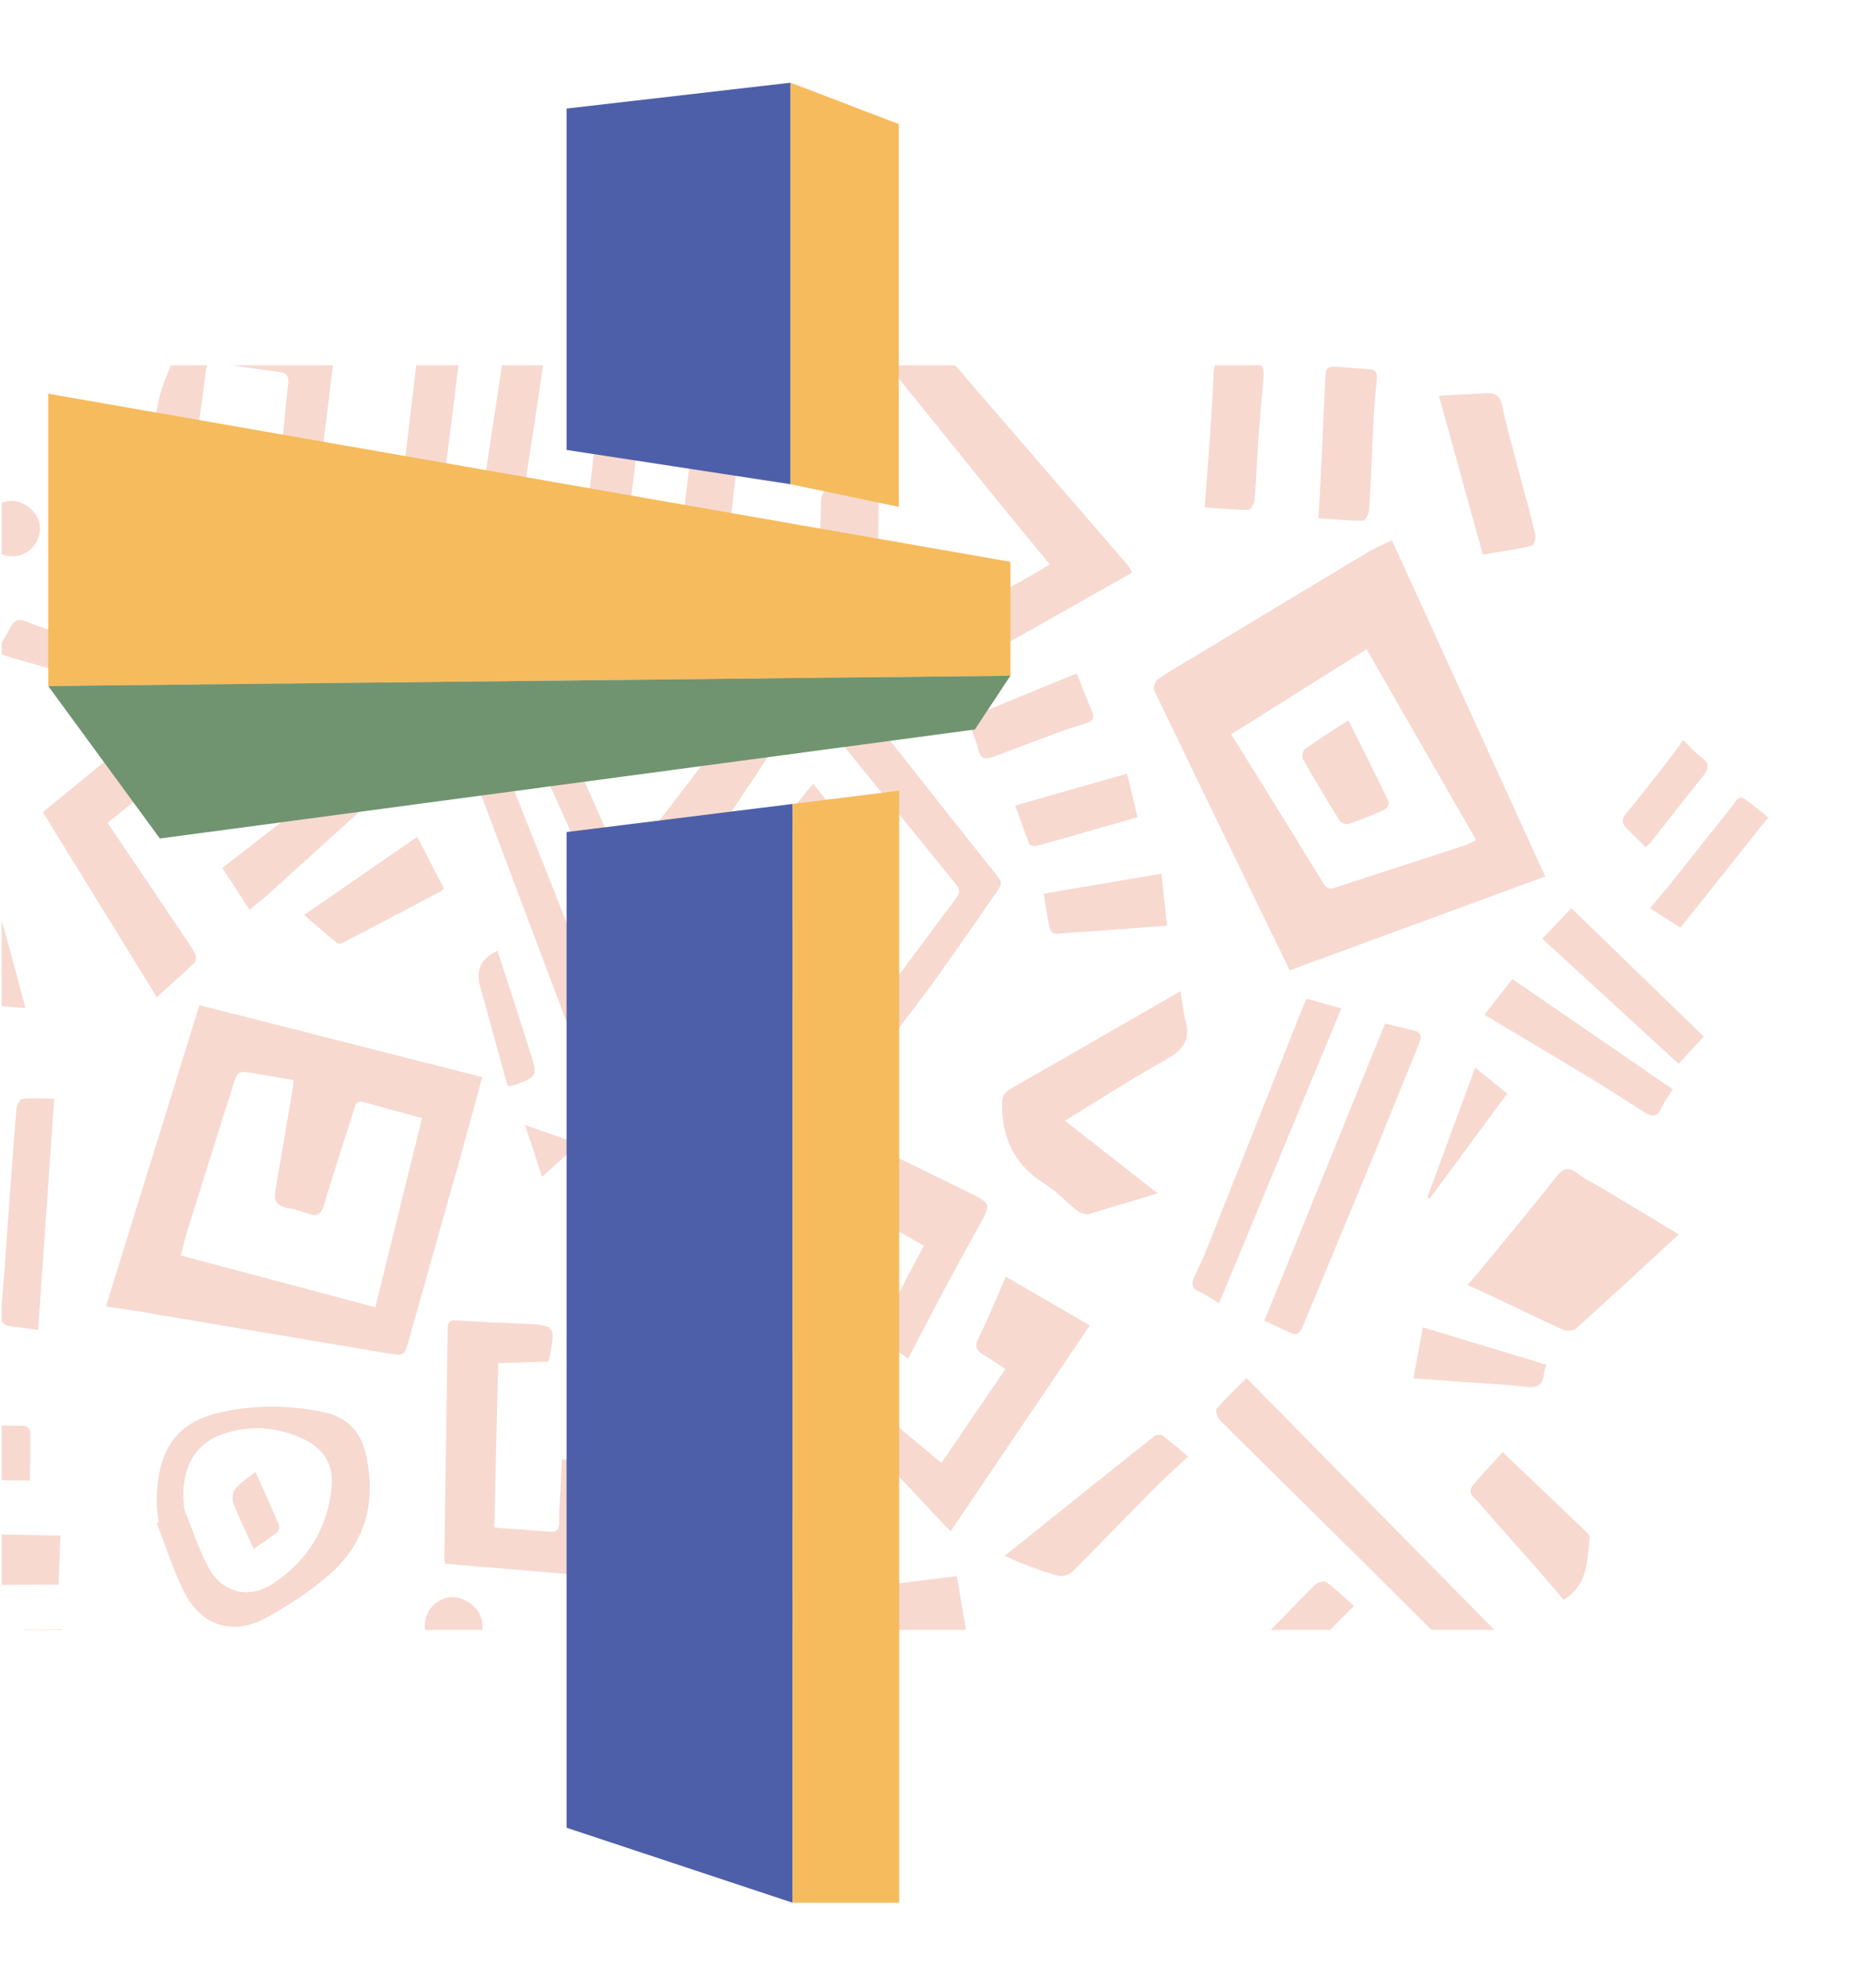
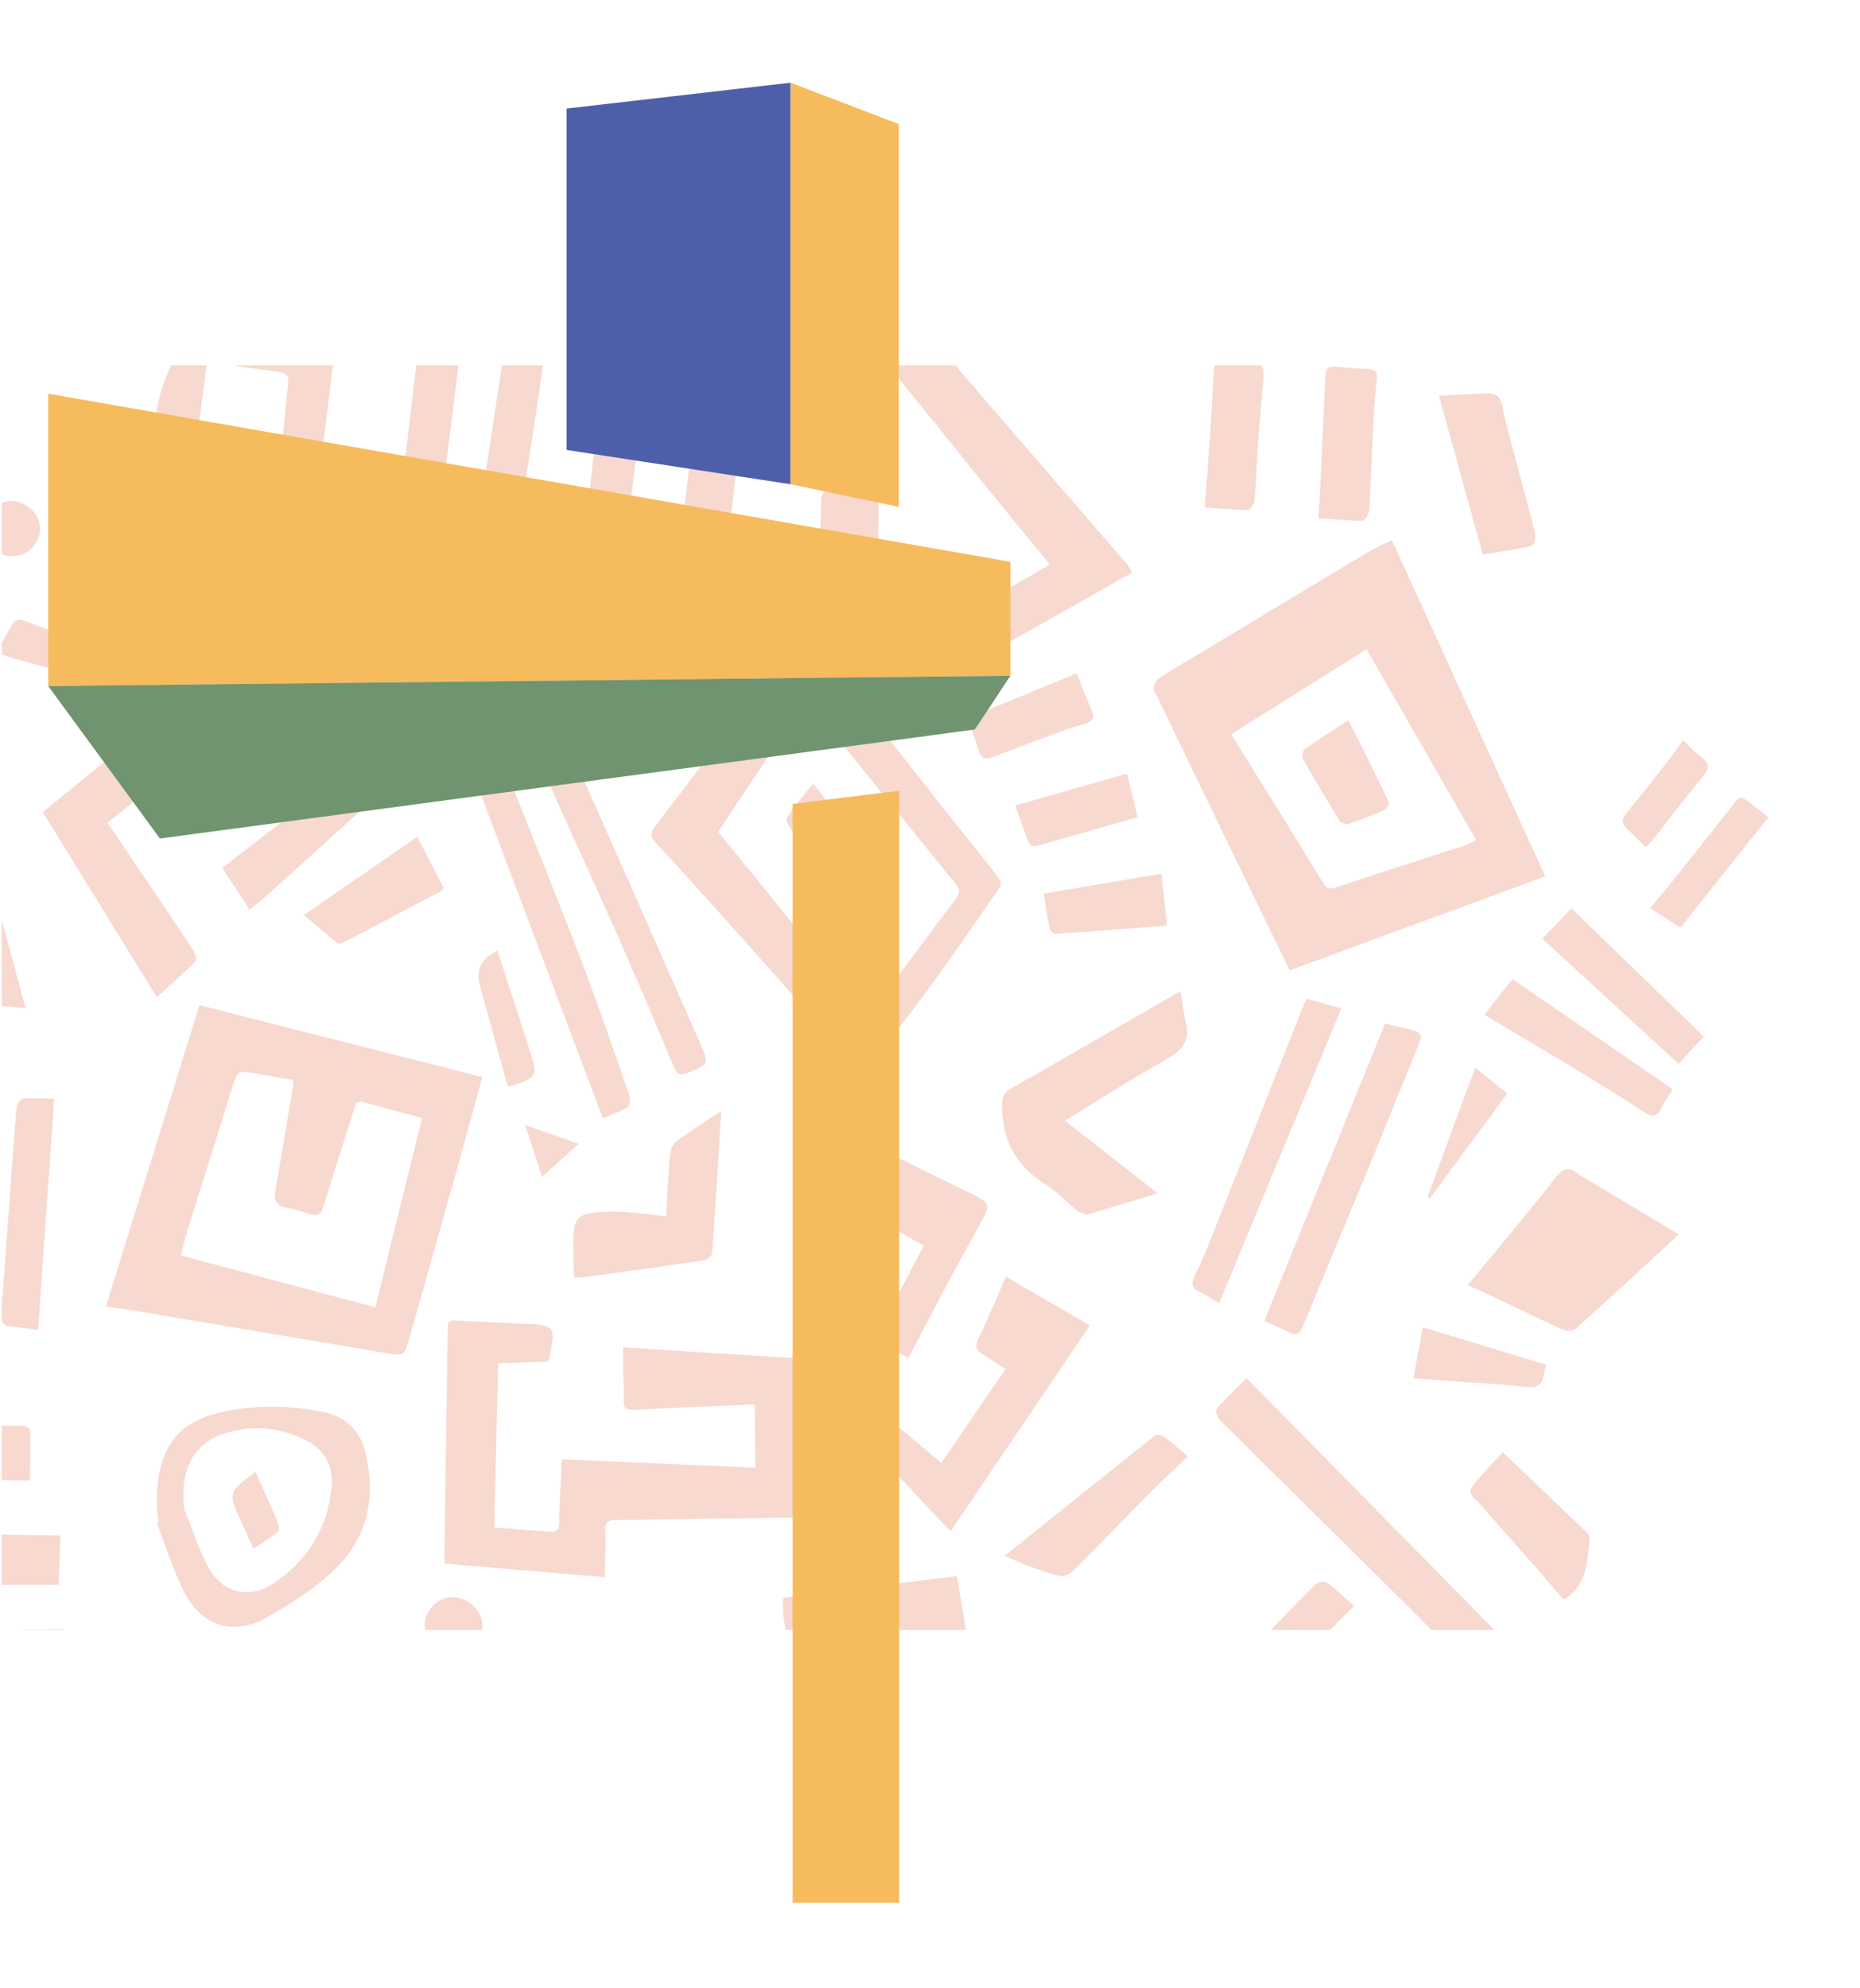
<svg xmlns="http://www.w3.org/2000/svg" fill="none" height="100%" overflow="visible" preserveAspectRatio="none" style="display: block;" viewBox="0 0 540 577" width="100%">
  <g id="Vetor de identidade">
    <g id="Elevador lacerda">
      <g clip-path="url(#clip0_0_74275)" id="Simbolos sem fundo - Design e Dende-04" opacity="0.2">
        <path d="M149.735 76.631C148.891 83.177 148.173 89.741 147.194 96.269C143.161 123.199 139.066 150.111 134.971 177.031C134.746 178.504 134.387 179.959 134.037 181.413C132.86 186.253 133.121 186.711 137.818 187.798C149.367 190.465 160.917 193.123 172.466 195.79C176.49 196.714 176.939 196.454 177.424 192.503C182.345 151.907 187.258 111.301 192.161 70.705C192.215 70.291 192.143 69.861 192.126 69.429C187.904 70.148 183.692 70.866 179.471 71.576C179.355 72.204 179.202 72.824 179.13 73.452C175.125 108.113 171.092 142.783 167.176 177.453C166.889 179.968 166.198 180.892 163.629 180.246C158.977 179.061 154.289 177.983 149.601 176.977C147.194 176.457 146.601 175.199 147.014 172.829C148.927 162.008 150.813 151.179 152.493 140.323C155.869 118.386 159.103 96.431 162.39 74.485C158.169 75.203 153.957 75.922 149.735 76.631Z" fill="#D64115" id="Vector" />
-         <path d="M53.55 92.974C51.852 98.361 50.613 103.938 48.368 109.083C44.479 118 44.739 127.41 44.057 136.731C43.841 139.694 43.671 142.657 43.455 145.944C59.387 147.183 75.086 148.404 91.036 149.644C91.332 148.072 91.656 146.743 91.826 145.396C93.605 130.993 95.347 116.59 97.125 102.187C97.727 97.338 97.61 97.194 92.787 96.655C82.073 95.461 71.368 94.24 60.663 92.983C59.755 92.875 58.875 92.471 57.986 92.21C56.513 92.462 55.031 92.713 53.559 92.965L53.55 92.974ZM81.48 132.223C74.457 131.388 67.722 130.409 60.941 129.862C57.735 129.601 56.998 128.183 57.393 125.372C58.238 119.347 59.073 113.33 59.8 107.287C60.061 105.123 61.291 105.06 62.962 105.321C68.979 106.236 74.987 107.179 81.013 107.943C83.42 108.248 83.914 109.334 83.645 111.588C82.971 117.093 82.54 122.633 81.992 128.147C81.867 129.395 81.678 130.634 81.48 132.223Z" fill="#D64115" id="Vector_2" />
+         <path d="M53.55 92.974C51.852 98.361 50.613 103.938 48.368 109.083C44.479 118 44.739 127.41 44.057 136.731C59.387 147.183 75.086 148.404 91.036 149.644C91.332 148.072 91.656 146.743 91.826 145.396C93.605 130.993 95.347 116.59 97.125 102.187C97.727 97.338 97.61 97.194 92.787 96.655C82.073 95.461 71.368 94.24 60.663 92.983C59.755 92.875 58.875 92.471 57.986 92.21C56.513 92.462 55.031 92.713 53.559 92.965L53.55 92.974ZM81.48 132.223C74.457 131.388 67.722 130.409 60.941 129.862C57.735 129.601 56.998 128.183 57.393 125.372C58.238 119.347 59.073 113.33 59.8 107.287C60.061 105.123 61.291 105.06 62.962 105.321C68.979 106.236 74.987 107.179 81.013 107.943C83.42 108.248 83.914 109.334 83.645 111.588C82.971 117.093 82.54 122.633 81.992 128.147C81.867 129.395 81.678 130.634 81.48 132.223Z" fill="#D64115" id="Vector_2" />
        <path d="M208.588 66.637C206.666 82.081 204.717 97.526 202.84 112.971C200.038 135.95 197.281 158.928 194.515 181.907C194.389 182.949 194.362 183.99 194.254 185.472C197.972 185.337 201.457 185.167 204.951 185.086C207.456 185.032 208.372 183.82 208.651 181.341C211.767 153.577 214.982 125.812 218.18 98.056C219.401 87.46 220.676 76.864 221.907 66.269C221.978 65.649 221.889 65.002 221.871 64.374C217.443 65.128 213.016 65.882 208.579 66.628L208.588 66.637Z" fill="#D64115" id="Vector_3" />
        <path d="M123.789 81.04C120.529 108.607 117.296 136.174 113.964 163.723C113.677 166.094 114.117 167.261 116.64 167.593C126.322 168.86 124.885 170.44 126.151 160.877C129.77 133.57 133.04 106.227 136.443 78.894C132.222 79.612 128.01 80.33 123.789 81.04Z" fill="#D64115" id="Vector_4" />
        <path d="M374.421 281.598C399.217 272.493 423.735 263.486 448.612 254.354C433.749 221.758 419.056 189.549 404.103 156.773C401.723 157.95 399.397 158.892 397.268 160.167C380.878 169.982 364.515 179.869 348.152 189.728C344.128 192.153 340.042 194.469 336.162 197.091C335.381 197.621 334.725 199.606 335.102 200.396C348.044 227.325 361.12 254.201 374.421 281.589L374.421 281.598ZM357.447 213.102C370.658 204.796 383.626 196.651 396.756 188.408C407.408 206.969 417.906 225.251 428.549 243.776C427.148 244.44 426.151 245.06 425.073 245.41C412.581 249.487 400.061 253.483 387.587 257.622C385.71 258.242 384.955 257.578 384.066 256.123C378.902 247.637 373.666 239.205 368.43 230.765C364.847 224.973 361.237 219.199 357.447 213.111L357.447 213.102Z" fill="#D64115" id="Vector_5" />
        <path d="M30.747 379.161C34.07 379.646 36.899 380.005 39.71 380.481C63.815 384.53 87.92 388.598 112.024 392.666C117.458 393.582 117.395 393.564 118.877 388.284C123.628 371.331 128.46 354.386 133.211 337.433C135.483 329.315 137.665 321.18 140.018 312.586C112.734 305.654 85.603 298.758 57.896 291.709C48.906 320.668 39.944 349.546 30.747 379.161ZM108.971 379.385C90.066 374.357 71.467 369.409 52.517 364.362C53.145 361.893 53.594 359.72 54.25 357.61C58.615 343.656 63.051 329.719 67.398 315.756C68.97 310.71 68.907 310.665 74.044 311.518C77.78 312.137 81.498 312.811 85.198 313.457C85.144 314.436 85.153 314.75 85.109 315.056C83.402 325.158 81.732 335.269 79.963 345.362C79.478 348.136 80.115 349.869 83.115 350.471C85.414 350.929 87.668 351.62 89.904 352.348C92.275 353.129 93.272 352.258 93.973 349.932C96.784 340.629 99.801 331.39 102.729 322.123C103.151 320.776 103.394 319.276 105.397 319.815C111.028 321.332 116.659 322.868 122.523 324.466C118.015 342.74 113.569 360.744 108.971 379.385Z" fill="#D64115" id="Vector_6" />
        <path d="M250.483 311.868C257.255 303.059 263.91 294.699 270.215 286.088C276.833 277.036 283.12 267.742 289.541 258.556C290.404 257.326 291.176 256.285 289.856 254.632C278.989 241.037 268.221 227.361 257.444 213.695C254.399 209.833 251.534 205.838 248.364 202.084C246.945 200.405 246.828 198.896 247.807 197.181C249.082 194.963 250.367 192.727 251.866 190.653C254.004 187.699 255.064 184.637 255.001 180.856C254.812 169.003 255.019 157.15 255.055 145.297C255.055 144.66 254.947 144.022 254.848 142.963C250.034 142.532 245.203 141.975 240.353 141.795C239.715 141.769 238.449 143.636 238.413 144.66C238.072 154.151 237.856 163.652 237.793 173.152C237.775 176.169 237.084 178.621 235.18 181.081C220.155 200.54 205.282 220.106 190.329 239.619C189.099 241.226 188.47 242.411 190.167 244.27C200.747 255.863 211.255 267.527 221.699 279.245C231.219 289.922 240.631 300.688 250.483 311.859L250.483 311.868ZM208.506 241.37C216.895 228.78 225.211 216.29 233.716 203.503C236.285 206.349 238.754 208.864 240.973 211.575C253.187 226.562 265.32 241.612 277.525 256.608C278.719 258.08 278.764 259.131 277.552 260.738C269.819 270.975 262.239 281.32 254.57 291.592C253.77 292.661 252.72 293.532 251.696 294.591C237.147 276.659 222.831 259.023 208.506 241.379L208.506 241.37Z" fill="#D64115" id="Vector_7" />
        <path d="M129.277 453.798C144.517 455.091 159.695 456.375 175.493 457.713C175.6 453.053 175.951 448.815 175.717 444.612C175.564 441.82 176.472 441.128 179.085 441.101C195.852 440.931 212.62 440.607 229.387 440.401C231.345 440.374 232.746 440.185 232.746 437.77C232.719 423.376 232.728 408.981 232.719 394.291C215.503 393.204 198.484 392.127 180.89 391.013C180.917 394.354 180.818 397.604 181.007 400.837C181.564 410.023 178.753 409.421 189.934 408.856C199.526 408.371 209.126 408.03 219.122 407.608C219.185 413.678 219.239 419.389 219.311 425.935C200.576 425.127 182.076 424.327 163.135 423.519C162.946 427.273 162.749 430.963 162.578 434.645C162.47 436.989 162.237 439.35 162.345 441.685C162.443 443.795 161.626 444.666 159.596 444.522C154.396 444.136 149.187 443.732 143.503 443.301C143.88 427.461 144.257 411.72 144.634 395.602C149.601 395.449 154.351 395.306 159.174 395.153C159.336 394.632 159.489 394.246 159.569 393.842C161.339 384.773 161.114 384.512 152.151 384.171C145.64 383.92 139.129 383.614 132.627 383.219C130.911 383.111 130.004 383.39 129.977 385.329C129.672 407.76 129.322 430.182 128.989 452.613C128.989 452.82 129.079 453.026 129.259 453.789L129.277 453.798Z" fill="#D64115" id="Vector_8" />
        <path d="M12.426 235.695C23.544 253.725 34.393 271.325 45.52 289.383C49.373 285.899 53.028 282.693 56.531 279.326C56.989 278.886 57.016 277.458 56.666 276.812C55.489 274.666 54.079 272.654 52.705 270.625C45.619 260.101 38.515 249.595 31.214 238.775C50.181 223.608 68.907 208.639 87.883 193.473C94.215 201.914 100.466 210.247 106.995 218.948C92.706 230.028 78.831 240.795 64.533 251.885C67.182 255.934 69.706 259.805 72.472 264.034C74.708 262.157 76.54 260.721 78.256 259.167C91.341 247.368 104.363 235.488 117.512 223.752C123.268 218.615 123.331 218.768 119.407 212.366C112.096 200.45 104.866 188.48 97.565 176.564C96.299 174.49 94.817 172.541 92.931 169.794C65.97 191.865 39.342 213.668 12.435 235.695L12.426 235.695Z" fill="#D64115" id="Vector_9" />
        <path d="M-30.647 219.127C-27.549 230.441 -24.558 241.351 -21.567 252.262C-18.227 264.42 -14.913 276.587 -11.473 288.727C-11.212 289.643 -10.135 290.901 -9.317 290.999C-3.92 291.655 1.514 292.032 7.414 292.544C5.95 287.111 4.558 281.912 3.139 276.731C-2.959 254.462 -9.102 232.21 -15.137 209.932C-17.122 202.587 -17.337 202.56 -24.783 203.179C-41.505 204.589 -58.246 205.712 -74.986 206.942C-80.59 207.355 -86.203 207.714 -92.373 208.127C-91.511 213.209 -90.703 217.816 -89.948 222.431C-87.811 235.515 -85.646 248.598 -83.635 261.699C-83.24 264.276 -82.377 265.165 -79.701 264.59C-75.336 263.657 -70.909 263.046 -66.023 262.211C-68.951 249.613 -71.825 237.293 -74.824 224.407C-59.943 222.629 -45.457 220.905 -30.647 219.136L-30.647 219.127Z" fill="#D64115" id="Vector_10" />
        <path d="M145.595 219.487C147.086 219.316 148.352 219.163 149.619 219.02C155.519 218.328 155.384 218.391 157.737 223.653C165.138 240.22 172.735 256.689 180.091 273.283C185.408 285.289 190.527 297.384 195.556 309.506C196.544 311.895 197.496 312.272 199.804 311.293C205.794 308.752 205.92 308.815 203.325 302.915C190.167 273.014 176.983 243.13 163.701 213.291C163.162 212.078 161.59 210.561 160.423 210.498C151.469 210.013 142.497 209.852 133.534 209.609C133.13 209.6 132.716 209.735 131.836 209.887C146.215 248.077 160.521 286.07 175.017 324.547C177.486 323.488 180.028 322.661 182.237 321.306C182.884 320.91 183.046 318.854 182.686 317.813C178.196 304.9 173.822 291.942 168.928 279.183C161.428 259.652 153.552 240.265 145.838 220.816C145.73 220.537 145.73 220.214 145.604 219.496L145.595 219.487Z" fill="#D64115" id="Vector_11" />
        <path d="M246.316 90.127C246.1 90.873 245.957 91.268 245.867 91.681C243.819 100.355 243.873 100.14 252.477 102.151C254.659 102.663 256.761 104.764 258.296 106.632C268.122 118.593 277.758 130.715 287.502 142.748C293.143 149.707 298.863 156.594 304.791 163.796C302.375 165.223 300.228 166.543 298.037 167.765C289.838 172.326 281.611 176.861 273.402 181.413C269.72 183.461 269.621 183.775 271.525 187.636C272.001 188.588 272.54 189.513 273.061 190.438C276.07 195.7 276.133 195.808 281.297 192.916C297.022 184.107 312.694 175.209 328.707 166.166C328.159 165.277 327.782 164.424 327.189 163.742C308.554 142.164 289.873 120.622 271.292 98.99C269.029 96.359 266.577 94.68 263.11 94.025C257.569 92.974 252.118 91.501 246.325 90.136L246.316 90.127Z" fill="#D64115" id="Vector_12" />
        <path d="M-175.258 382.779C-172.743 385.545 -170.714 387.817 -168.639 390.062C-153.677 406.207 -138.679 422.316 -123.779 438.515C-121.974 440.473 -120.106 441.344 -117.466 441.488C-98.597 442.547 -79.728 443.715 -60.868 444.927C-58.793 445.061 -57.401 444.639 -56.638 442.547C-55.668 439.871 -54.518 437.258 -53.252 434.133C-56.647 433.765 -59.485 433.415 -62.332 433.146C-78.803 431.628 -95.283 430.182 -111.745 428.539C-113.191 428.395 -114.816 427.192 -115.831 426.016C-128.27 411.64 -140.646 397.201 -152.931 382.69C-154.422 380.93 -155.778 380.301 -158.078 380.651C-163.538 381.495 -169.052 382.034 -175.249 382.779L-175.258 382.779Z" fill="#D64115" id="Vector_13" />
        <path d="M434.907 492.231C438.024 489.178 440.889 486.367 443.996 483.323C416.586 455.487 389.491 427.973 361.892 399.939C358.857 402.983 355.857 405.785 353.172 408.865C352.759 409.341 353.45 411.433 354.214 412.196C368.745 426.662 383.384 441.003 397.942 455.433C409.24 466.639 420.448 477.935 431.701 489.178C432.599 490.076 433.533 490.92 434.907 492.222L434.907 492.231Z" fill="#D64115" id="Vector_14" />
        <path d="M45.53 442.062C48.08 448.608 50.173 455.37 53.271 461.647C58.372 471.973 67.632 474.936 77.654 469.306C84.219 465.616 90.713 461.431 96.254 456.394C106.645 446.938 109.375 434.735 106.016 421.239C104.525 415.249 100.448 411.272 94.476 409.943C84.363 407.698 74.08 407.59 63.977 409.898C52.445 412.529 45.422 419.308 45.503 436.405C45.503 438.21 45.88 440.015 46.078 441.82C45.889 441.901 45.7 441.982 45.512 442.062L45.53 442.062ZM53.496 437.995C52.104 426.779 56.073 418.859 65.368 415.95C73.227 413.48 80.986 414.145 88.414 417.782C93.991 420.512 96.838 425.109 96.299 431.251C95.212 443.499 89.24 453.116 79.001 459.725C72.023 464.233 64.345 462.132 60.447 454.768C57.627 449.444 55.777 443.607 53.496 437.995Z" fill="#D64115" id="Vector_15" />
        <path d="M336.107 346.331C326.794 339.049 318.19 332.314 309.174 325.256C319.062 319.213 328.267 313.224 337.832 307.89C342.628 305.214 345.87 302.538 344.262 296.522C343.535 293.801 343.274 290.963 342.717 287.668C336.134 291.448 329.884 295.04 323.633 298.632C313.646 304.37 303.677 310.162 293.637 315.801C291.373 317.067 290.844 318.45 290.897 321.117C291.104 330.913 294.867 338.357 303.336 343.584C306.749 345.694 309.542 348.792 312.703 351.342C313.44 351.935 314.508 352.204 315.469 352.428C315.927 352.536 316.493 352.213 317.005 352.06C323.121 350.228 329.237 348.397 336.116 346.331L336.107 346.331Z" fill="#D64115" id="Vector_16" />
        <path d="M426.052 372.956C428.935 374.249 431.369 375.291 433.758 376.422C440.323 379.538 446.834 382.762 453.453 385.752C454.567 386.255 456.65 386.335 457.414 385.653C467.418 376.691 477.27 367.559 487.401 358.238C479.821 353.686 472.439 349.241 465.056 344.814C462.676 343.386 460.108 342.201 457.934 340.504C455.159 338.34 453.588 339.301 451.675 341.716C445.514 349.51 439.164 357.152 432.878 364.838C430.785 367.389 428.639 369.894 426.052 372.965L426.052 372.956Z" fill="#D64115" id="Vector_17" />
        <path d="M263.667 394.273C267.394 387.134 270.852 380.4 274.418 373.728C277.74 367.505 281.126 361.318 284.566 355.158C287.664 349.618 287.566 349.151 281.908 346.385C272.693 341.878 263.479 337.37 254.273 332.835C252.073 331.749 249.944 330.536 247.645 329.306C247.196 329.881 246.738 330.321 246.469 330.851C241.996 339.615 237.614 348.415 233.06 357.134C232.054 359.055 232.566 360.429 233.797 361.722C236.141 364.192 238.593 366.553 241.475 369.445C243.236 367.056 244.951 364.829 246.541 362.512C248.301 359.962 249.837 357.25 251.696 354.781C252.19 354.126 253.824 353.56 254.453 353.883C258.997 356.227 263.416 358.813 268.239 361.525C267.125 363.581 266.119 365.413 265.149 367.263C262.024 373.225 258.961 379.214 255.782 385.15C254.731 387.107 254.929 388.508 256.869 389.721C259.105 391.112 261.251 392.648 263.658 394.273L263.667 394.273Z" fill="#D64115" id="Vector_18" />
        <path d="M257.695 413.588C257.614 413.651 257.507 413.705 257.453 413.795C253.438 420.835 253.492 420.781 259.186 426.654C263.802 431.404 268.257 436.298 272.801 441.12C273.735 442.107 274.696 443.068 275.989 444.388C289.533 424.373 302.851 404.69 316.395 384.674C308.267 379.951 300.364 375.354 292.011 370.496C291.185 372.435 290.476 374.15 289.721 375.856C287.862 380.059 286.12 384.315 284.045 388.41C282.896 390.664 283.452 391.921 285.41 393.097C287.413 394.3 289.353 395.62 291.921 397.282C285.868 406.144 279.905 414.89 273.304 424.57C268.373 420.449 263.56 416.435 258.746 412.412C258.405 412.807 258.054 413.193 257.713 413.588L257.695 413.588Z" fill="#D64115" id="Vector_19" />
        <path d="M-102.467 369.068C-101.219 356.101 -100.006 343.413 -98.731 330.177C-94.366 331.372 -90.352 332.467 -86.023 333.643C-85.376 330.438 -84.82 327.645 -84.254 324.852C-83.464 320.991 -82.646 317.13 -81.883 313.26C-81.587 311.769 -81.236 310.323 -83.562 309.973C-93.881 308.438 -104.192 306.804 -114.942 305.142C-115.229 308.932 -115.499 312.506 -115.768 316.079C-116.864 330.761 -117.887 345.442 -119.109 360.115C-119.324 362.737 -118.534 363.913 -116.082 364.623C-111.619 365.916 -107.245 367.487 -102.467 369.059L-102.467 369.068Z" fill="#D64115" id="Vector_20" />
        <path d="M-138.167 448.24C-139.191 446.857 -139.765 446.004 -140.412 445.214C-154.072 428.494 -167.75 411.801 -181.356 395.045C-182.577 393.537 -183.709 392.89 -185.676 393.276C-190.355 394.192 -195.07 394.911 -200.036 395.755C-199.462 396.59 -198.995 397.38 -198.42 398.089C-185.2 414.468 -171.935 430.82 -158.76 447.234C-157.422 448.905 -156.147 449.623 -153.928 449.381C-148.89 448.833 -143.816 448.635 -138.158 448.249L-138.167 448.24Z" fill="#D64115" id="Vector_21" />
        <path d="M-179.012 470.124C-176.731 464.035 -174.566 458.827 -172.932 453.458C-172.581 452.308 -173.875 450.315 -174.907 449.138C-181.796 441.263 -188.873 433.55 -195.77 425.684C-200.62 420.143 -205.317 414.468 -210.014 408.793C-212.142 406.216 -214.217 404.986 -217.567 407.069C-220.333 408.784 -223.521 409.808 -227.311 411.496C-211.235 431.009 -195.483 450.126 -179.012 470.124Z" fill="#D64115" id="Vector_22" />
        <path d="M367.074 383.309C369.589 384.477 372.023 385.536 374.394 386.712C376.477 387.754 377.42 386.91 378.229 384.961C384.695 369.265 391.269 353.623 397.726 337.927C402.567 326.181 407.255 314.382 412.096 302.637C412.913 300.653 412.428 299.557 410.461 299.063C407.578 298.327 404.678 297.671 402.109 297.052C390.47 325.696 378.875 354.251 367.074 383.3L367.074 383.309Z" fill="#D64115" id="Vector_23" />
        <path d="M209.387 322.392C204.465 325.697 200.208 328.355 196.23 331.372C195.188 332.162 194.613 334.048 194.487 335.484C193.985 341.204 193.733 346.942 193.383 352.949C189.072 352.501 185.093 351.944 181.106 351.701C178.241 351.531 175.331 351.558 172.484 351.881C168.371 352.339 166.871 353.677 166.575 357.727C166.269 361.938 166.602 366.194 166.656 370.72C168.084 370.693 168.901 370.756 169.7 370.648C181.241 369.068 192.781 367.496 204.304 365.781C205.238 365.647 206.693 364.47 206.755 363.698C207.725 350.309 208.507 336.912 209.405 322.401L209.387 322.392Z" fill="#D64115" id="Vector_24" />
        <path d="M280.75 474.82C279.735 468.857 278.792 463.326 277.786 457.408C261.135 459.483 244.44 461.557 227.439 463.667C226.882 469.297 228.391 474.407 229.828 479.462C229.998 480.064 232.261 480.441 233.492 480.315C237.839 479.875 242.149 479.076 246.496 478.591C257.112 477.415 267.736 476.337 278.352 475.215C278.971 475.152 279.573 475.008 280.741 474.811L280.75 474.82Z" fill="#D64115" id="Vector_25" />
        <path d="M353.944 378.173C365.835 349.519 377.501 321.387 389.428 292.643C385.719 291.601 382.701 290.757 379.342 289.823C378.839 290.964 378.345 291.979 377.932 293.029C368.718 316.241 359.521 339.462 350.28 362.666C349.22 365.341 347.936 367.927 346.723 370.541C345.825 372.48 345.978 373.908 348.196 374.878C349.84 375.587 351.322 376.656 353.944 378.182L353.944 378.173Z" fill="#D64115" id="Vector_26" />
        <path d="M28.259 187.735C24.281 186.316 20.796 185.077 17.311 183.838C13.989 182.661 10.621 181.611 7.37 180.282C5.367 179.465 4.199 179.967 3.229 181.772C1.918 184.206 0.481 186.567 -1.144 189.387C0.903 190.051 2.574 190.671 4.28 191.147C14.644 194.065 25.035 196.912 35.381 199.884C39.836 201.159 40.24 201.033 41.255 196.607C43.706 185.912 46.167 175.208 48.601 164.505C48.79 163.679 48.843 162.826 49.014 161.586C44.623 160.32 40.258 159.063 35.381 157.653C33.019 167.621 30.702 177.399 28.25 187.726L28.259 187.735Z" fill="#D64115" id="Vector_27" />
        <path d="M16.987 459.886C17.176 455.136 17.356 450.593 17.553 445.627C-0.732 445.304 -18.712 444.989 -37.024 444.666C-37.222 449.766 -37.41 454.526 -37.635 460.075C-19.421 460.012 -1.37 459.949 16.987 459.886Z" fill="#D64115" id="Vector_28" />
        <path d="M417.744 114.848C422.001 130.212 426.204 145.405 430.506 160.949C435.338 160.132 440.053 159.44 444.696 158.399C445.289 158.264 445.972 156.127 445.729 155.121C444.337 149.204 442.667 143.349 441.122 137.467C439.389 130.859 437.494 124.286 436.093 117.605C435.464 114.633 433.838 114.022 431.395 114.13C427.031 114.318 422.675 114.588 417.744 114.848Z" fill="#D64115" id="Vector_29" />
        <path d="M344.9 422.693C342.116 420.358 339.969 418.437 337.661 416.722C337.122 416.318 335.766 416.255 335.272 416.65C320.903 428.072 306.596 439.566 291.67 451.535C294.032 452.55 295.882 453.457 297.804 454.157C301.01 455.325 304.216 456.555 307.512 457.345C308.635 457.615 310.431 457.004 311.275 456.16C319.071 448.393 326.687 440.455 334.428 432.651C337.715 429.338 341.191 426.213 344.891 422.702L344.9 422.693Z" fill="#D64115" id="Vector_30" />
        <path d="M351.779 507.577C365.529 493.758 379.216 480.019 393.092 466.074C390.137 463.452 387.775 461.117 385.126 459.186C384.488 458.719 382.503 459.204 381.785 459.905C377.276 464.305 373.028 468.983 368.538 473.41C361.075 480.764 353.495 487.984 345.978 495.284C342.152 499.002 342.206 499.882 346.319 503.15C348.07 504.542 349.795 505.97 351.788 507.586L351.779 507.577Z" fill="#D64115" id="Vector_31" />
        <path d="M11.061 385.976C12.623 363.473 14.159 341.393 15.731 318.881C12.444 318.827 9.48 318.576 6.57 318.872C5.852 318.944 4.855 320.74 4.765 321.808C3.858 332.656 3.122 343.521 2.322 354.377C1.676 363.213 1.119 372.049 0.284 380.867C0.023 383.65 0.921 384.755 3.553 384.988C5.879 385.195 8.187 385.59 11.061 385.985L11.061 385.976Z" fill="#D64115" id="Vector_32" />
        <path d="M-23.363 317.507C-23.417 320.704 -23.453 323.739 -23.525 326.783C-23.938 343.521 -24.306 360.259 -24.836 376.997C-24.908 379.376 -24.297 380.579 -21.927 380.921C-19.403 381.28 -16.906 381.765 -13.996 382.259C-13.862 381.046 -13.7 380.157 -13.682 379.259C-13.188 359.855 -12.775 340.45 -12.164 321.045C-12.083 318.567 -12.982 317.723 -15.146 317.651C-17.589 317.57 -20.041 317.561 -23.363 317.507Z" fill="#D64115" id="Vector_33" />
        <path d="M-34.94 428.916C-20.14 429.177 -5.896 429.428 8.689 429.688C8.734 424.83 8.887 420.377 8.788 415.932C8.734 413.319 6.417 413.831 4.89 413.795C-1.082 413.633 -7.063 413.687 -13.036 413.588C-19.125 413.489 -25.214 413.435 -31.285 413.076C-33.665 412.933 -34.248 413.723 -34.293 415.878C-34.383 420.107 -34.698 424.337 -34.931 428.916L-34.94 428.916Z" fill="#D64115" id="Vector_34" />
        <path d="M-98.067 418.85C-95.526 414.504 -93.361 410.966 -91.403 407.312C-91.107 406.755 -91.529 405.462 -92.041 404.878C-99.845 396.087 -107.713 387.35 -115.607 378.649C-116.137 378.065 -116.981 377.499 -117.735 377.428C-123.663 376.817 -129.599 376.332 -136.299 375.739C-124.606 391.445 -110.578 404.07 -98.076 418.859L-98.067 418.85Z" fill="#D64115" id="Vector_35" />
        <path d="M453.956 464.278C461.132 459.878 460.719 452.892 461.536 446.417C461.599 445.915 461.168 445.196 460.755 444.801C452.752 437.133 444.724 429.491 436.272 421.445C433.255 424.777 430.273 427.803 427.606 431.089C425.729 433.397 428.208 434.789 429.402 436.172C434.62 442.224 439.991 448.159 445.271 454.158C448.217 457.507 451.091 460.919 453.965 464.269L453.956 464.278Z" fill="#D64115" id="Vector_36" />
        <path d="M-96.63 138.024C-100.914 141.059 -104.802 143.645 -108.458 146.545C-109.221 147.156 -109.706 149.177 -109.293 150.065C-104.362 160.706 -99.234 171.257 -94.142 181.835C-94.061 182.006 -93.819 182.095 -93.379 182.428C-89.22 180.398 -84.865 178.414 -80.697 176.088C-80.096 175.747 -79.934 173.574 -80.365 172.604C-82.413 167.917 -84.775 163.364 -86.957 158.731C-90.091 152.086 -93.181 145.405 -96.621 138.024L-96.63 138.024Z" fill="#D64115" id="Vector_37" />
        <path d="M439.092 284.13C436.317 287.659 433.713 290.964 430.947 294.484C441.373 300.715 451.297 306.588 461.158 312.559C466.637 315.882 472.034 319.33 477.423 322.805C479.686 324.26 481.213 324.17 482.389 321.449C483.135 319.716 484.374 318.19 485.667 316.142C470.409 305.654 455.06 295.103 439.092 284.139L439.092 284.13Z" fill="#D64115" id="Vector_38" />
        <path d="M382.773 150.407C387.29 150.712 391.511 151.143 395.732 151.125C396.361 151.125 397.448 149.015 397.52 147.83C398.058 138.769 398.364 129.7 398.831 120.64C399.019 117.021 399.397 113.411 399.729 109.801C399.909 107.862 399.01 107.143 397.151 107.08C394.484 106.982 391.826 106.721 389.167 106.524C385.117 106.218 384.928 106.38 384.731 110.547C384.3 119.724 383.896 128.892 383.455 138.069C383.276 141.903 383.033 145.728 382.773 150.407Z" fill="#D64115" id="Vector_39" />
        <path d="M456.192 263.585C453.255 266.665 450.642 269.404 447.768 272.412C461.051 284.615 474.064 296.558 487.32 308.725C489.79 306.058 492.089 303.571 494.64 300.814C481.923 288.503 469.313 276.282 456.192 263.576L456.192 263.585Z" fill="#D64115" id="Vector_40" />
        <path d="M349.768 147.255C354.088 147.551 358.21 147.973 362.341 147.973C362.997 147.973 364.147 146.168 364.236 145.127C364.721 139.497 364.883 133.839 365.278 128.2C365.718 122.031 366.284 115.862 366.814 109.702C367.056 106.874 366.535 104.943 362.97 105.168C360.761 105.311 358.462 105.051 356.288 104.602C353.289 103.973 352.507 105.482 352.373 107.978C352.076 113.411 351.816 118.844 351.447 124.276C350.936 131.819 350.352 139.362 349.768 147.255Z" fill="#D64115" id="Vector_41" />
        <path d="M128.819 257.721C126.43 253.097 123.96 248.32 121.14 242.86C110.219 250.385 99.604 257.703 88.252 265.542C91.692 268.488 94.763 271.164 97.915 273.732C98.239 273.992 99.146 273.804 99.631 273.552C109.169 268.577 118.679 263.567 128.19 258.556C128.352 258.467 128.442 258.233 128.819 257.73L128.819 257.721Z" fill="#D64115" id="Vector_42" />
        <path d="M-161.481 179.536C-166.672 192.26 -171.818 204.859 -177.189 218.023C-172.079 219.154 -167.247 220.33 -162.352 221.157C-161.804 221.246 -160.484 219.441 -160.26 218.373C-158.76 211.064 -157.512 203.7 -156.075 196.373C-155.437 193.131 -154.62 189.926 -153.784 186.729C-153.165 184.322 -153.515 182.616 -156.227 181.808C-157.943 181.296 -159.541 180.398 -161.481 179.536Z" fill="#D64115" id="Vector_43" />
        <path d="M-143.457 225.763C-138.355 224.901 -133.622 224.281 -129.033 223.123C-128.252 222.926 -127.623 220.357 -127.686 218.921C-127.919 214.027 -128.557 209.151 -128.916 204.257C-129.356 198.187 -129.626 192.108 -130.039 186.047C-130.138 184.592 -130.506 183.146 -130.757 181.7C-136.407 182.778 -138.634 185.113 -139.271 190.285C-140.556 200.764 -141.849 211.243 -143.133 221.722C-143.259 222.755 -143.304 223.788 -143.465 225.772L-143.457 225.763Z" fill="#D64115" id="Vector_44" />
        <path d="M338.82 268.631C338.272 263.531 337.761 258.79 337.195 253.546C325.852 255.476 314.68 257.371 303.004 259.355C303.543 262.516 303.992 265.866 304.711 269.161C305.294 271.828 307.621 270.849 309.219 270.759C315.506 270.436 321.775 269.906 328.052 269.448C331.537 269.197 335.021 268.928 338.82 268.64L338.82 268.631Z" fill="#D64115" id="Vector_45" />
        <path d="M280.857 208.442C282.052 211.809 283.291 214.665 284.054 217.637C284.8 220.555 286.425 220.376 288.572 219.567C295.146 217.08 301.72 214.584 308.321 212.159C310.62 211.315 312.982 210.642 315.326 209.905C317.203 209.322 317.886 208.325 317.014 206.332C315.488 202.839 314.141 199.265 312.605 195.43C301.944 199.803 291.536 204.069 280.866 208.442L280.857 208.442Z" fill="#D64115" id="Vector_46" />
        <path d="M-73.36 396.177C-71.86 396.078 -70.81 396.078 -69.777 395.926C-60.805 394.597 -51.851 393.178 -42.87 391.93C-40.724 391.633 -39.807 390.744 -40.158 388.643C-40.688 385.402 -41.253 382.169 -41.846 378.649C-51.869 379.682 -61.937 380.678 -71.995 381.828C-72.723 381.908 -73.899 383.049 -73.89 383.686C-73.872 387.718 -73.585 391.741 -73.369 396.186L-73.36 396.177Z" fill="#D64115" id="Vector_47" />
        <path d="M330.252 237.158C329.237 232.947 328.285 228.978 327.208 224.515C316.332 227.613 305.923 230.576 294.751 233.764C296.134 237.616 297.373 241.28 298.81 244.863C298.99 245.303 300.265 245.689 300.876 245.518C310.512 242.833 320.122 240.058 330.261 237.158L330.252 237.158Z" fill="#D64115" id="Vector_48" />
        <path d="M-72.884 367.065C-64.72 366.796 -57.176 366.554 -49.632 366.302C-47.926 366.248 -46.202 365.988 -44.522 366.158C-41.244 366.5 -40.678 364.793 -40.669 362.01C-40.642 354.207 -40.562 354.189 -48.294 353.659C-54.886 353.201 -61.487 352.887 -68.061 352.285C-70.235 352.087 -71.267 352.599 -71.492 354.799C-71.887 358.705 -72.372 362.611 -72.884 367.056L-72.884 367.065Z" fill="#D64115" id="Vector_49" />
        <path d="M513.373 237.221C511.02 235.363 508.945 233.567 506.709 232.004C504.635 230.559 503.889 232.696 502.991 233.809C497.369 240.804 491.837 247.871 486.242 254.884C483.996 257.695 481.643 260.434 479.039 263.558C482.236 265.606 484.984 267.366 487.867 269.216C496.264 258.683 504.563 248.275 513.373 237.221Z" fill="#D64115" id="Vector_50" />
        <path d="M448.908 396.042C437.108 392.477 425.432 388.948 413.084 385.213C412.176 390.08 411.305 394.794 410.344 399.984C415.401 400.361 419.927 400.711 424.462 401.044C430.623 401.502 436.82 401.717 442.945 402.48C446.34 402.902 447.921 401.906 448.271 398.619C448.343 397.901 448.612 397.209 448.917 396.033L448.908 396.042Z" fill="#D64115" id="Vector_51" />
        <path d="M-40.203 404.115C-52.417 405.713 -63.912 407.222 -75.668 408.766C-75.408 411.945 -75.345 414.818 -74.842 417.62C-74.698 418.446 -73.297 419.685 -72.516 419.658C-64.083 419.371 -55.659 418.904 -47.244 418.374C-46.615 418.338 -45.753 417.557 -45.474 416.92C-43.741 412.924 -42.142 408.874 -40.203 404.124L-40.203 404.115Z" fill="#D64115" id="Vector_52" />
        <path d="M-68.502 325.014C-68.816 329.575 -69.103 333.697 -69.418 338.07C-60.697 338.869 -52.219 339.695 -43.732 340.342C-43.086 340.396 -41.882 339.336 -41.748 338.636C-41.164 335.717 -40.742 332.736 -40.598 329.764C-40.562 328.965 -41.631 327.447 -42.313 327.375C-50.89 326.477 -59.485 325.786 -68.511 325.005L-68.502 325.014Z" fill="#D64115" id="Vector_53" />
        <path d="M-63.597 300.572C-64.46 304.55 -65.304 308.438 -66.238 312.748C-57.005 314.607 -48.195 316.376 -38.855 318.261C-38.172 314.697 -37.382 311.32 -36.96 307.89C-36.87 307.136 -37.948 305.627 -38.702 305.466C-46.803 303.751 -54.949 302.233 -63.597 300.572Z" fill="#D64115" id="Vector_54" />
        <path d="M-115.912 231.735C-117.457 241.603 -118.965 251.05 -120.357 260.514C-120.465 261.259 -119.944 262.642 -119.387 262.858C-115.957 264.178 -112.436 265.246 -108.368 266.584C-108.395 262.014 -108.458 258.215 -108.422 254.417C-108.377 248.885 -108.314 243.345 -108.17 237.814C-108.089 234.743 -109.032 232.704 -112.463 232.489C-113.496 232.426 -114.511 232.049 -115.912 231.726L-115.912 231.735Z" fill="#D64115" id="Vector_55" />
        <path d="M-78.65 296.522C-77.752 292.616 -76.854 288.701 -75.857 284.337C-81.488 283.816 -86.85 283.322 -92.22 282.828C-97.734 282.325 -103.267 281.921 -108.772 281.293C-110.927 281.041 -111.323 282.271 -111.619 283.816C-111.906 285.306 -112.203 286.689 -110.092 287.318C-99.989 290.335 -89.912 293.469 -79.826 296.54C-79.548 296.621 -79.216 296.54 -78.668 296.522L-78.65 296.522Z" fill="#D64115" id="Vector_56" />
        <path d="M488.667 214.799C487.051 217.017 485.686 218.993 484.204 220.887C480.252 225.934 476.336 231.007 472.214 235.91C470.696 237.715 470.786 238.99 472.367 240.507C474.136 242.196 475.851 243.938 477.8 245.868C478.501 245.159 479.12 244.629 479.614 244.001C484.446 237.885 489.179 231.699 494.101 225.664C495.915 223.446 496.822 221.758 493.894 219.72C492.089 218.463 490.643 216.694 488.667 214.808L488.667 214.799Z" fill="#D64115" id="Vector_57" />
        <path d="M147.517 315.28C148.415 315.082 148.945 315.02 149.439 314.849C155.761 312.685 156.084 312.182 154.127 305.968C150.956 295.929 147.669 285.935 144.418 275.887C139.425 278.365 138.06 281.571 139.434 286.429C141.94 295.247 144.301 304.109 146.735 312.945C146.924 313.646 147.193 314.328 147.517 315.28Z" fill="#D64115" id="Vector_58" />
        <path d="M-58.209 288.395C-50.665 290.497 -43.544 292.49 -35.829 294.645C-34.805 290.542 -33.772 286.653 -32.955 282.729C-32.847 282.191 -33.709 281.014 -34.329 280.826C-38.73 279.542 -43.166 278.374 -47.63 277.342C-48.348 277.171 -49.552 277.611 -50.037 278.177C-52.713 281.347 -55.246 284.642 -58.209 288.386L-58.209 288.395Z" fill="#D64115" id="Vector_59" />
        <path d="M-104.928 486.268C-108.844 481.77 -112.337 477.648 -116.02 473.706C-116.442 473.257 -118.247 473.455 -118.912 473.975C-121.911 476.337 -124.731 478.932 -128.144 481.895C-124.722 486.107 -121.399 490.327 -117.861 494.368C-117.466 494.817 -115.624 494.592 -114.906 494.072C-111.727 491.773 -108.709 489.259 -104.937 486.268L-104.928 486.268Z" fill="#D64115" id="Vector_60" />
        <path d="M-202.722 388.365C-201.671 384.683 -200.575 381.136 -199.722 377.544C-199.569 376.898 -200.234 375.56 -200.827 375.317C-208.038 372.435 -215.304 369.696 -222.938 366.778C-223.512 369.22 -224.105 371.447 -224.5 373.701C-224.599 374.249 -224.213 375.183 -223.746 375.488C-217.414 379.655 -211.029 383.749 -204.643 387.835C-204.23 388.095 -203.665 388.113 -202.722 388.365Z" fill="#D64115" id="Vector_61" />
        <path d="M437.575 317.363C434.467 314.849 431.611 312.532 428.279 309.83C423.537 322.706 418.975 335.071 414.413 347.436C414.646 347.553 414.889 347.66 415.122 347.777C422.684 337.531 430.255 327.277 437.575 317.363Z" fill="#D64115" id="Vector_62" />
        <path d="M133.426 480.513C137.791 479.732 140.817 474.963 139.91 470.303C139.12 466.262 134.396 462.958 130.301 463.586C125.774 464.287 122.649 468.651 123.439 473.176C124.283 477.998 128.819 481.33 133.426 480.513Z" fill="#D64115" id="Vector_63" />
        <path d="M86.68 210.282C84.183 212.608 82.369 214.386 80.465 216.056C74.286 221.471 68.081 226.841 61.884 232.237C61.318 232.731 60.554 233.18 60.33 233.809C59.989 234.77 60.034 235.874 59.926 236.925C60.878 236.898 62.054 237.221 62.737 236.781C66.401 234.411 69.922 231.806 73.532 229.355C77.322 226.778 81.04 224.066 85.01 221.785C87.883 220.133 88.952 218.175 87.919 215.033C87.497 213.758 87.228 212.429 86.68 210.291L86.68 210.282Z" fill="#D64115" id="Vector_64" />
        <path d="M4.999 161.326C9.211 160.599 12.255 156.288 11.501 152.095C10.783 148.045 6.166 144.732 2.233 145.45C-2.231 146.258 -5.123 150.488 -4.269 154.959C-3.452 159.296 0.607 162.08 4.999 161.326Z" fill="#D64115" id="Vector_65" />
        <path d="M18.174 472.79C14.24 472.835 11.034 472.979 7.837 472.862C6.058 472.799 5.511 473.527 5.672 475.107C5.987 478.178 6.166 481.276 6.732 484.302C6.867 485.039 8.259 486.026 9.112 486.062C12.39 486.206 15.677 486.008 19.736 485.919C19.189 481.312 18.695 477.181 18.165 472.781L18.174 472.79Z" fill="#D64115" id="Vector_66" />
        <path d="M-2.51 392.576C-10.422 390.789 -17.858 389.11 -25.78 387.323C-26.121 389.442 -26.615 391.373 -26.642 393.303C-26.651 393.977 -25.618 395.153 -24.917 395.279C-18.954 396.383 -12.973 397.389 -6.956 398.188C-6.075 398.305 -4.773 397.38 -4.135 396.572C-3.39 395.629 -3.166 394.282 -2.501 392.576L-2.51 392.576Z" fill="#D64115" id="Vector_67" />
        <path d="M-27.324 176.959C-26.695 181.054 -22.564 183.891 -18.298 183.155C-14.759 182.545 -12.326 179.231 -12.819 175.702C-13.331 172.065 -17.535 169.066 -21.369 169.596C-25.213 170.126 -27.863 173.412 -27.315 176.968L-27.324 176.959Z" fill="#D64115" id="Vector_68" />
        <path d="M-108.683 205.81C-108.045 201.518 -107.066 197.154 -106.958 192.763C-106.923 191.398 -109.006 189.396 -110.56 188.731C-112.572 187.878 -114.718 188.462 -115.23 191.353C-115.58 193.338 -116.299 195.25 -116.703 197.217C-118.113 203.97 -116.496 205.801 -108.683 205.81Z" fill="#D64115" id="Vector_69" />
        <path d="M152.457 326.514C154.128 331.632 155.601 336.14 157.361 341.51C161.052 338.205 164.303 335.296 168.03 331.955C162.821 330.132 157.981 328.444 152.457 326.514Z" fill="#D64115" id="Vector_70" />
        <path d="M391.475 209.016C386.922 211.989 382.773 214.575 378.785 217.403C378.193 217.825 377.905 219.621 378.291 220.313C381.713 226.347 385.278 232.3 388.943 238.191C389.338 238.819 390.793 239.358 391.484 239.125C395.014 237.93 398.498 236.548 401.902 235.021C402.576 234.716 403.42 233.198 403.195 232.722C399.432 224.874 395.508 217.098 391.466 209.016L391.475 209.016Z" fill="#D64115" id="Vector_71" />
        <path d="M253.24 269.269C255.979 266.243 258.449 263.63 260.739 260.864C261.098 260.433 260.955 259.104 260.542 258.583C252.638 248.418 244.654 238.316 236.086 227.424C233.132 231.097 230.518 233.988 228.444 237.23C227.986 237.939 229.207 240.121 230.123 241.253C235.242 247.539 240.514 253.698 245.696 259.93C248.076 262.795 250.375 265.722 253.231 269.26L253.24 269.269Z" fill="#D64115" id="Vector_72" />
        <path d="M73.64 449.488C76.28 447.657 78.499 446.247 80.546 444.622C80.995 444.262 81.193 443.014 80.941 442.422C78.822 437.447 76.568 432.517 74.161 427.129C71.79 429.078 69.652 430.38 68.179 432.221C67.416 433.173 67.344 435.256 67.829 436.495C69.446 440.653 71.448 444.648 73.649 449.479L73.64 449.488Z" fill="#D64115" id="Vector_73" />
      </g>
      <g id="Group 3778">
        <path d="M13.999 114.254L293.353 163.04V196.097L13.999 199.1V114.254Z" fill="#F6BB5D" id="Vector_74" />
        <path d="M13.999 199.1L293.353 196.097L283.021 211.71L46.422 243.347L13.999 199.1Z" fill="#719470" id="Vector_75" />
        <path d="M164.489 31.505L229.528 24V140.532L164.489 130.58V31.505Z" fill="#4E5FA9" id="Vector_76" />
-         <path d="M164.489 241.468L230.12 233.311V552.193L164.489 530.429V241.468Z" fill="#4E5FA9" id="Vector_77" />
        <path d="M229.527 24L260.929 36.012V147.088L229.527 140.532V24Z" fill="#F6BB5D" id="Vector_78" />
        <path d="M230.12 233.311L261.062 229.462V552.193H230.12V233.311Z" fill="#F6BB5D" id="Vector_79" />
      </g>
    </g>
  </g>
  <defs>
    <clipPath id="clip0_0_74275">
      <rect fill="white" height="367" transform="matrix(-1 -8.74228e-08 -8.74228e-08 1 539.5 106)" width="539" />
    </clipPath>
  </defs>
</svg>